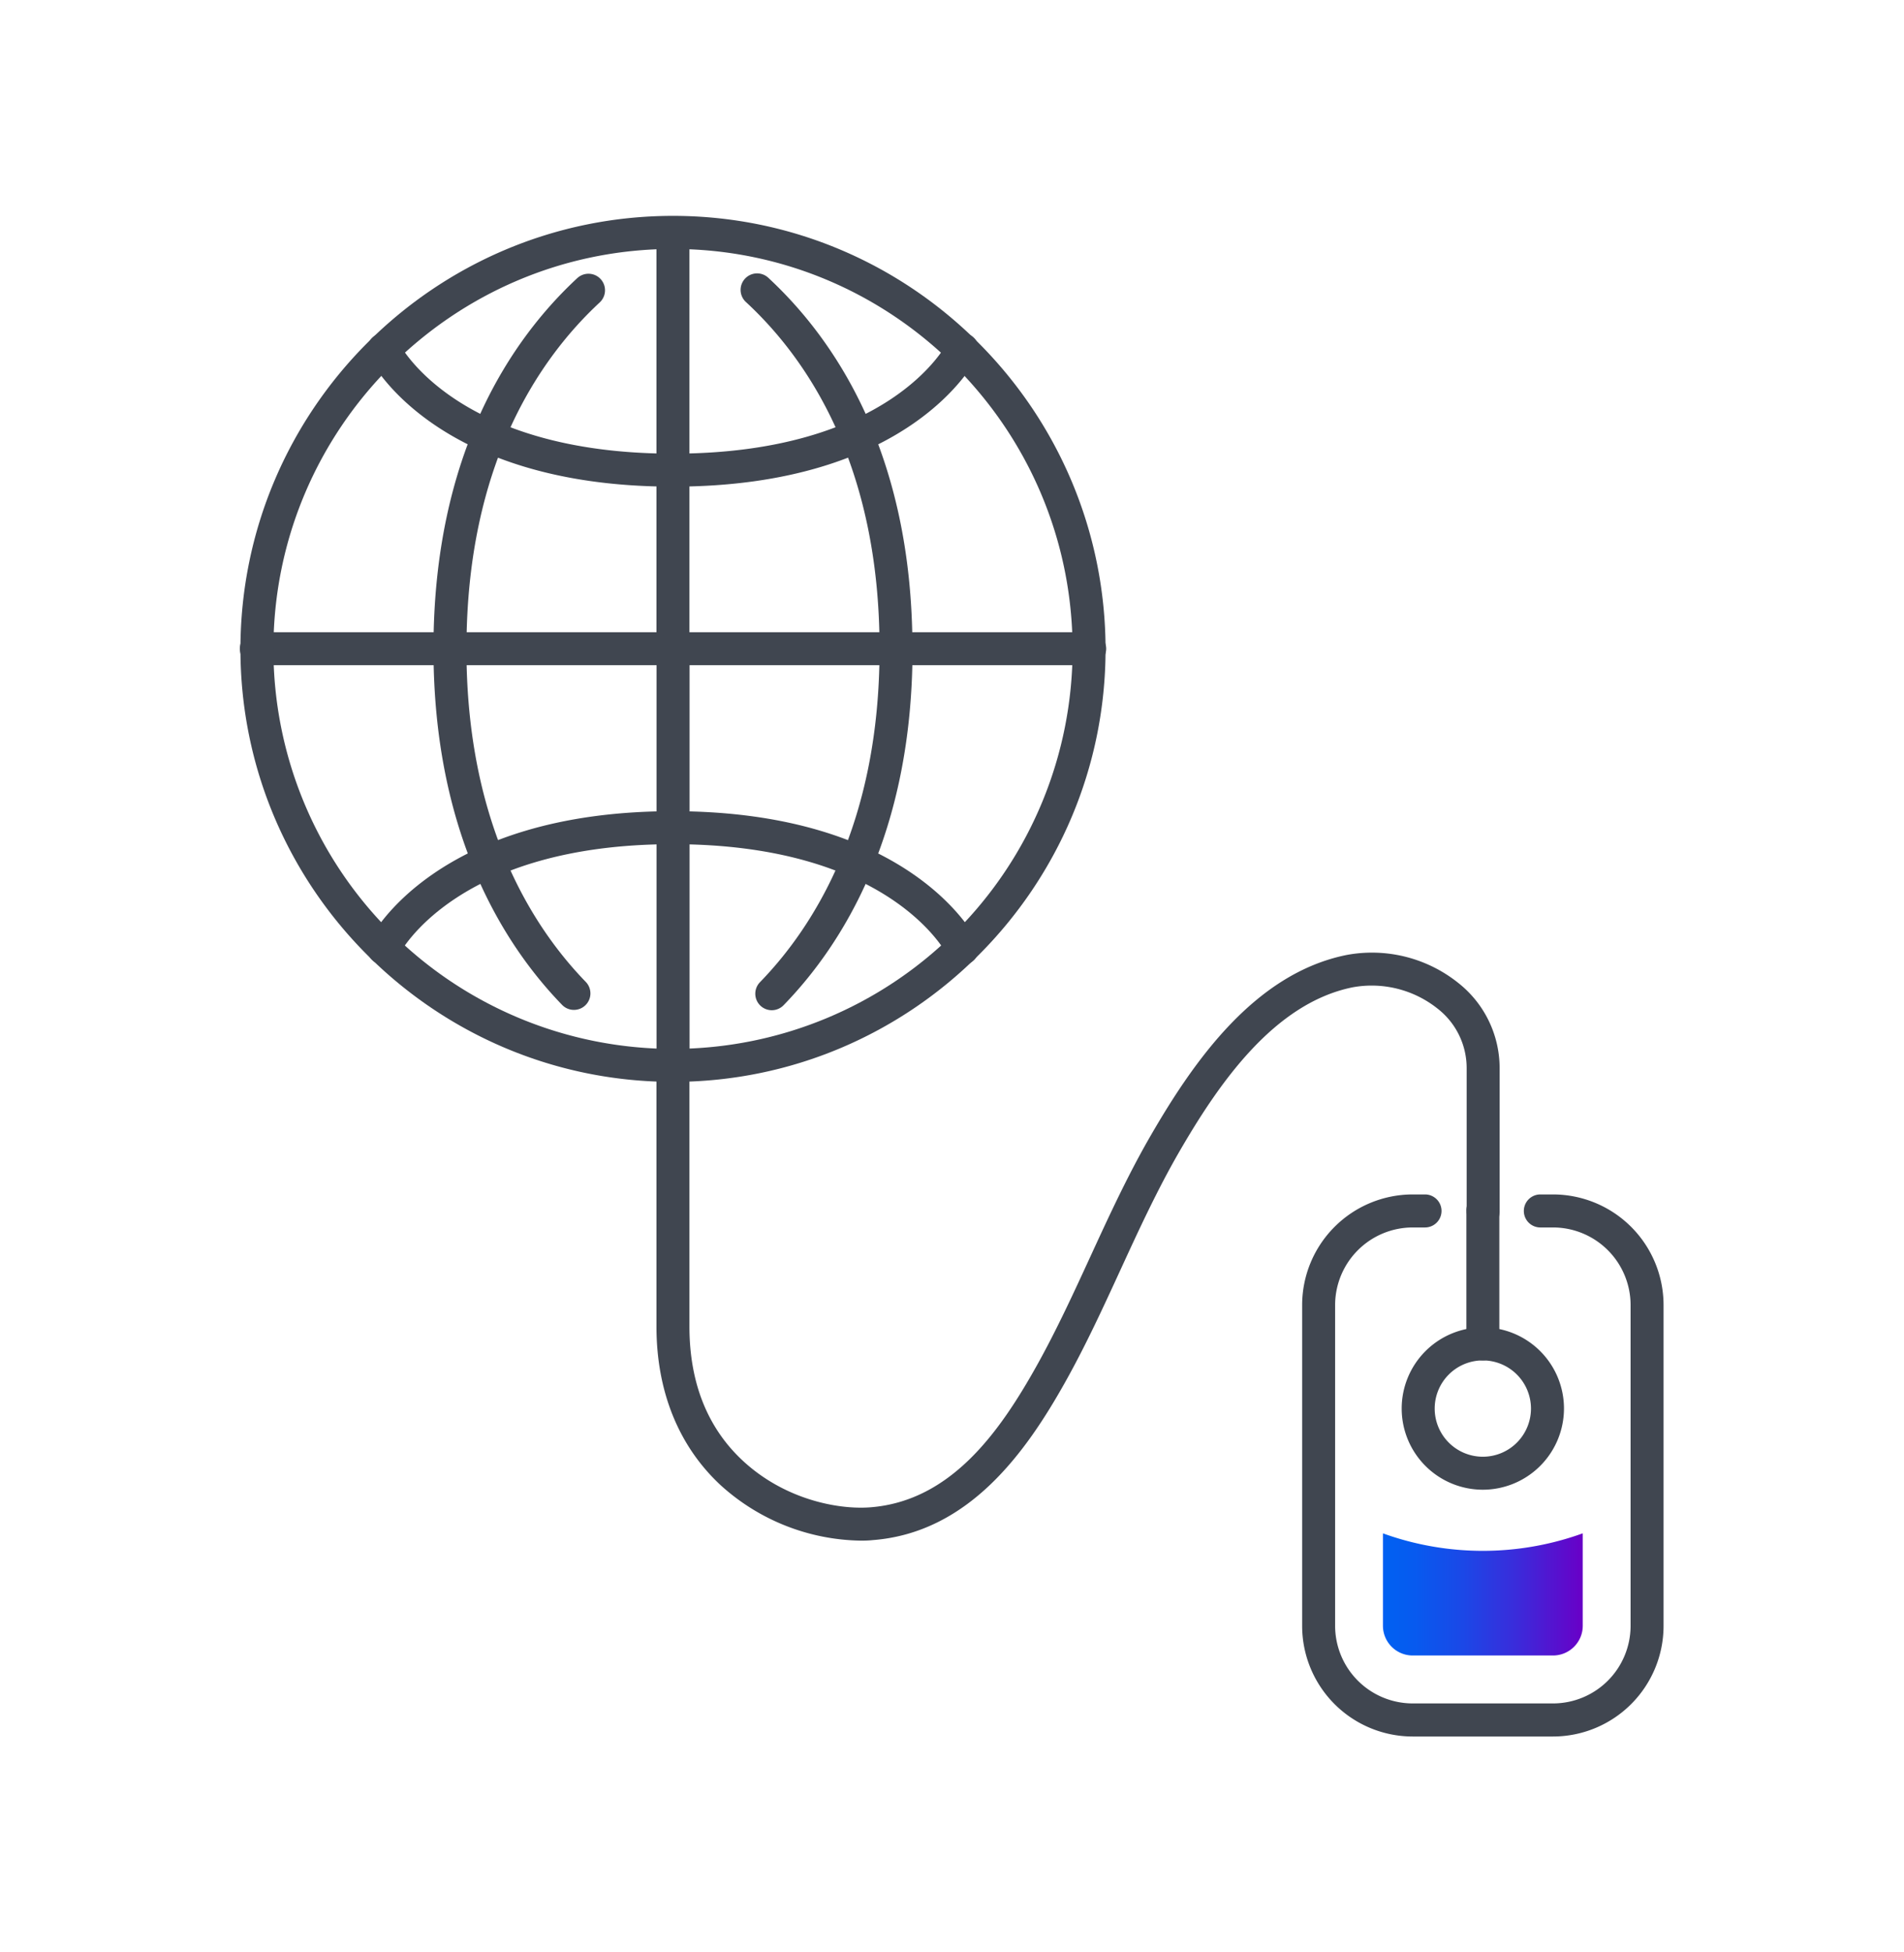
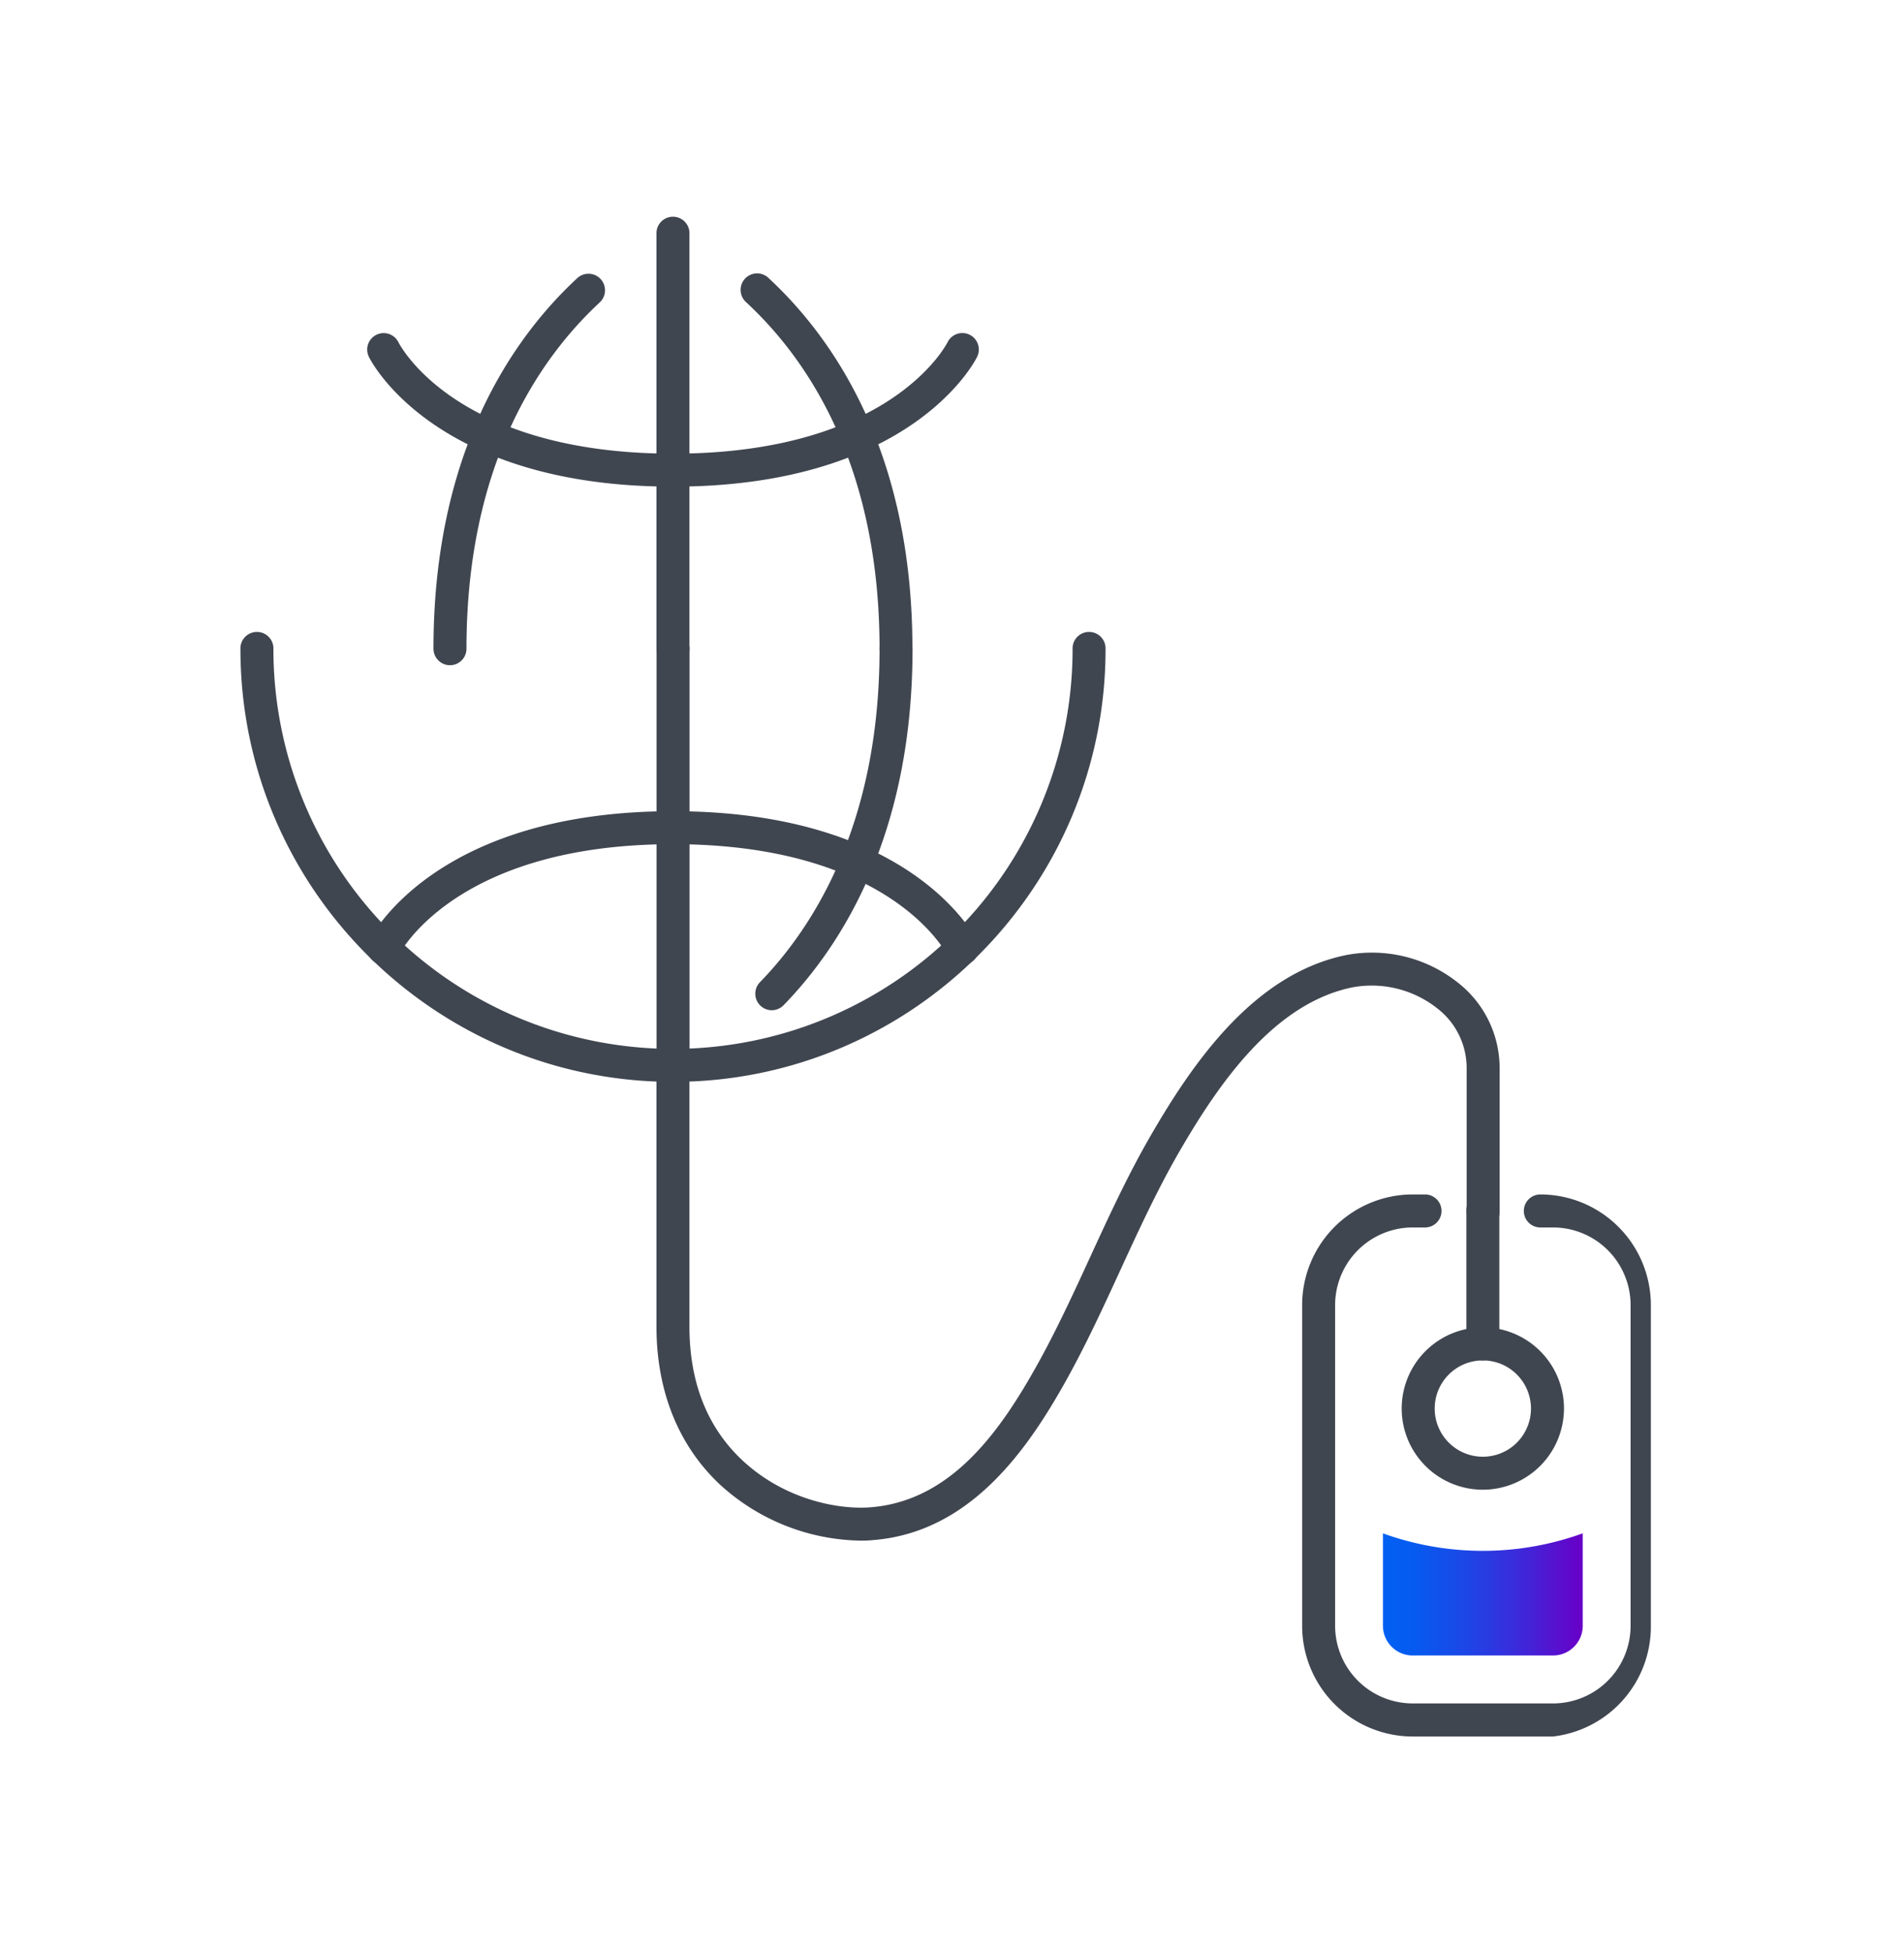
<svg xmlns="http://www.w3.org/2000/svg" id="Layer_1" data-name="Layer 1" viewBox="0 0 600 615">
  <defs>
    <style>.cls-1{fill:#404650;}.cls-2{fill:url(#linear-gradient);}</style>
    <linearGradient id="linear-gradient" x1="435.8" y1="502.27" x2="498.77" y2="502.27" gradientUnits="userSpaceOnUse">
      <stop offset="0" stop-color="#0061f2" />
      <stop offset="0.16" stop-color="#075aef" />
      <stop offset="0.4" stop-color="#1b48e7" />
      <stop offset="0.68" stop-color="#3c2ada" />
      <stop offset="1" stop-color="#6900c7" />
      <stop offset="1" stop-color="#6900c7" />
    </linearGradient>
  </defs>
-   <path class="cls-1" d="M489.4,547H445.17a34.86,34.86,0,0,1-34.83-34.83V411.09a34.87,34.87,0,0,1,34.83-34.84h3.89a5.2,5.2,0,0,1,0,10.4h-3.89a24.47,24.47,0,0,0-24.44,24.44V512.14a24.47,24.47,0,0,0,24.44,24.44H489.4a24.46,24.46,0,0,0,24.44-24.44V411.09a24.46,24.46,0,0,0-24.44-24.44h-4a5.2,5.2,0,1,1,0-10.4h4a34.87,34.87,0,0,1,34.83,34.84V512.14A34.86,34.86,0,0,1,489.4,547Z" />
+   <path class="cls-1" d="M489.4,547H445.17a34.86,34.86,0,0,1-34.83-34.83V411.09a34.87,34.87,0,0,1,34.83-34.84h3.89a5.2,5.2,0,0,1,0,10.4h-3.89a24.47,24.47,0,0,0-24.44,24.44V512.14a24.47,24.47,0,0,0,24.44,24.44H489.4a24.46,24.46,0,0,0,24.44-24.44V411.09a24.46,24.46,0,0,0-24.44-24.44h-4a5.2,5.2,0,1,1,0-10.4a34.87,34.87,0,0,1,34.83,34.84V512.14A34.86,34.86,0,0,1,489.4,547Z" />
  <path class="cls-1" d="M467.29,469.26a25.57,25.57,0,1,1,25.56-25.57A25.6,25.6,0,0,1,467.29,469.26Zm0-40.73a15.17,15.17,0,1,0,15.16,15.16A15.18,15.18,0,0,0,467.29,428.53Z" />
  <path class="cls-1" d="M467.29,428.53a5.2,5.2,0,0,1-5.2-5.2V381.45a5.2,5.2,0,1,1,10.39,0v41.88A5.19,5.19,0,0,1,467.29,428.53Z" />
  <path class="cls-1" d="M271.36,485.3a67.08,67.08,0,0,1-44.24-17.44c-13.25-12.29-20.25-29.57-20.25-50V337.08a5.2,5.2,0,1,1,10.39,0v80.78c0,17.71,5.7,32,16.93,42.37,13,12,29.65,15.35,40,14.58,25.37-1.93,40.78-23.64,52.51-44.62,6.2-11.1,11.65-22.94,16.92-34.4,5.82-12.65,11.84-25.73,19-38.09,13.53-23.4,32.76-51,61.62-56.86a43.51,43.51,0,0,1,35.33,8.81,34.15,34.15,0,0,1,13,26.78v45a5.2,5.2,0,1,1-10.39,0v-45A23.72,23.72,0,0,0,453,317.7,33.35,33.35,0,0,0,426.27,311c-24.8,5-42.25,30.36-54.69,51.87-6.9,11.94-12.82,24.8-18.54,37.24-5.35,11.63-10.88,23.67-17.29,35.12-12.31,22-30.35,47.6-60.8,49.91C273.82,485.26,272.62,485.3,271.36,485.3Z" />
-   <path class="cls-1" d="M343.16,209.54H81a5.2,5.2,0,1,1,0-10.39H343.16a5.2,5.2,0,1,1,0,10.39Z" />
  <path class="cls-1" d="M212.06,209.67a5.19,5.19,0,0,1-5.19-5.19V73.24a5.2,5.2,0,0,1,10.39,0V204.48A5.19,5.19,0,0,1,212.06,209.67Z" />
-   <path class="cls-1" d="M343.2,209.88a5.2,5.2,0,0,1-5.2-5.2c0-69.62-56.49-126.26-125.92-126.26S86.16,135,86.16,204.48a5.2,5.2,0,0,1-10.39,0C75.77,129.24,136.92,68,212.08,68s136.31,61.3,136.31,136.65A5.19,5.19,0,0,1,343.2,209.88Z" />
  <path class="cls-1" d="M141.8,209.54a5.2,5.2,0,0,1-5.2-5.2c0-61.74,24.63-97.55,45.29-116.71A5.2,5.2,0,0,1,189,95.25c-19.14,17.76-42,51.1-42,109.09A5.19,5.19,0,0,1,141.8,209.54Z" />
  <path class="cls-1" d="M282.36,209.54a5.19,5.19,0,0,1-5.19-5.2c0-58-22.83-91.34-42-109.1a5.2,5.2,0,1,1,7.07-7.62c20.66,19.17,45.29,55,45.29,116.72A5.2,5.2,0,0,1,282.36,209.54Z" />
  <path class="cls-1" d="M212.06,153.29c-74.77,0-95-39.2-95.81-40.87a5.19,5.19,0,1,1,9.31-4.6c.72,1.4,18.66,35.08,86.5,35.08a5.2,5.2,0,1,1,0,10.39Z" />
  <path class="cls-1" d="M212.1,153.29a5.2,5.2,0,1,1,0-10.39c67.84,0,85.78-33.68,86.51-35.11a5.19,5.19,0,0,1,9.3,4.63C307.09,114.09,286.87,153.29,212.1,153.29Z" />
  <path class="cls-1" d="M212.1,340.77a5.19,5.19,0,0,1-5.2-5.19V204.34a5.2,5.2,0,0,1,10.4,0V335.58A5.19,5.19,0,0,1,212.1,340.77Z" />
  <path class="cls-1" d="M212.08,340.79c-75.16,0-136.31-61.15-136.31-136.31a5.2,5.2,0,1,1,10.39,0,125.92,125.92,0,0,0,251.84,0,5.2,5.2,0,1,1,10.39,0C348.39,279.64,287.24,340.79,212.08,340.79Z" />
  <path class="cls-1" d="M243.2,318.22a5.2,5.2,0,0,1-3.72-8.82c17.19-17.69,37.69-50.24,37.69-104.92a5.2,5.2,0,1,1,10.39,0c0,58.17-22.09,93.1-40.63,112.16A5.18,5.18,0,0,1,243.2,318.22Z" />
-   <path class="cls-1" d="M180.86,318.12a5.2,5.2,0,0,1-3.73-1.58c-18.49-19.06-40.53-54-40.53-112.06a5.2,5.2,0,1,1,10.39,0c0,54.6,20.45,87.14,37.6,104.82a5.2,5.2,0,0,1-3.73,8.82Z" />
  <path class="cls-1" d="M303.26,303.9a5.19,5.19,0,0,1-4.65-2.87c-.75-1.48-18.72-35.11-86.51-35.11a5.2,5.2,0,1,1,0-10.39c74.77,0,95,39.2,95.81,40.87a5.19,5.19,0,0,1-2.35,7A5.14,5.14,0,0,1,303.26,303.9Z" />
  <path class="cls-1" d="M120.9,303.88a5.23,5.23,0,0,1-2.32-.55,5.18,5.18,0,0,1-2.33-6.93c.82-1.67,21-40.87,95.81-40.87a5.2,5.2,0,1,1,0,10.39c-67.84,0-85.78,33.68-86.51,35.11A5.23,5.23,0,0,1,120.9,303.88Z" />
  <path class="cls-2" d="M435.8,483v29.11a9.38,9.38,0,0,0,9.37,9.37H489.4a9.38,9.38,0,0,0,9.37-9.37V483a92.71,92.71,0,0,1-63,0Z" />
</svg>